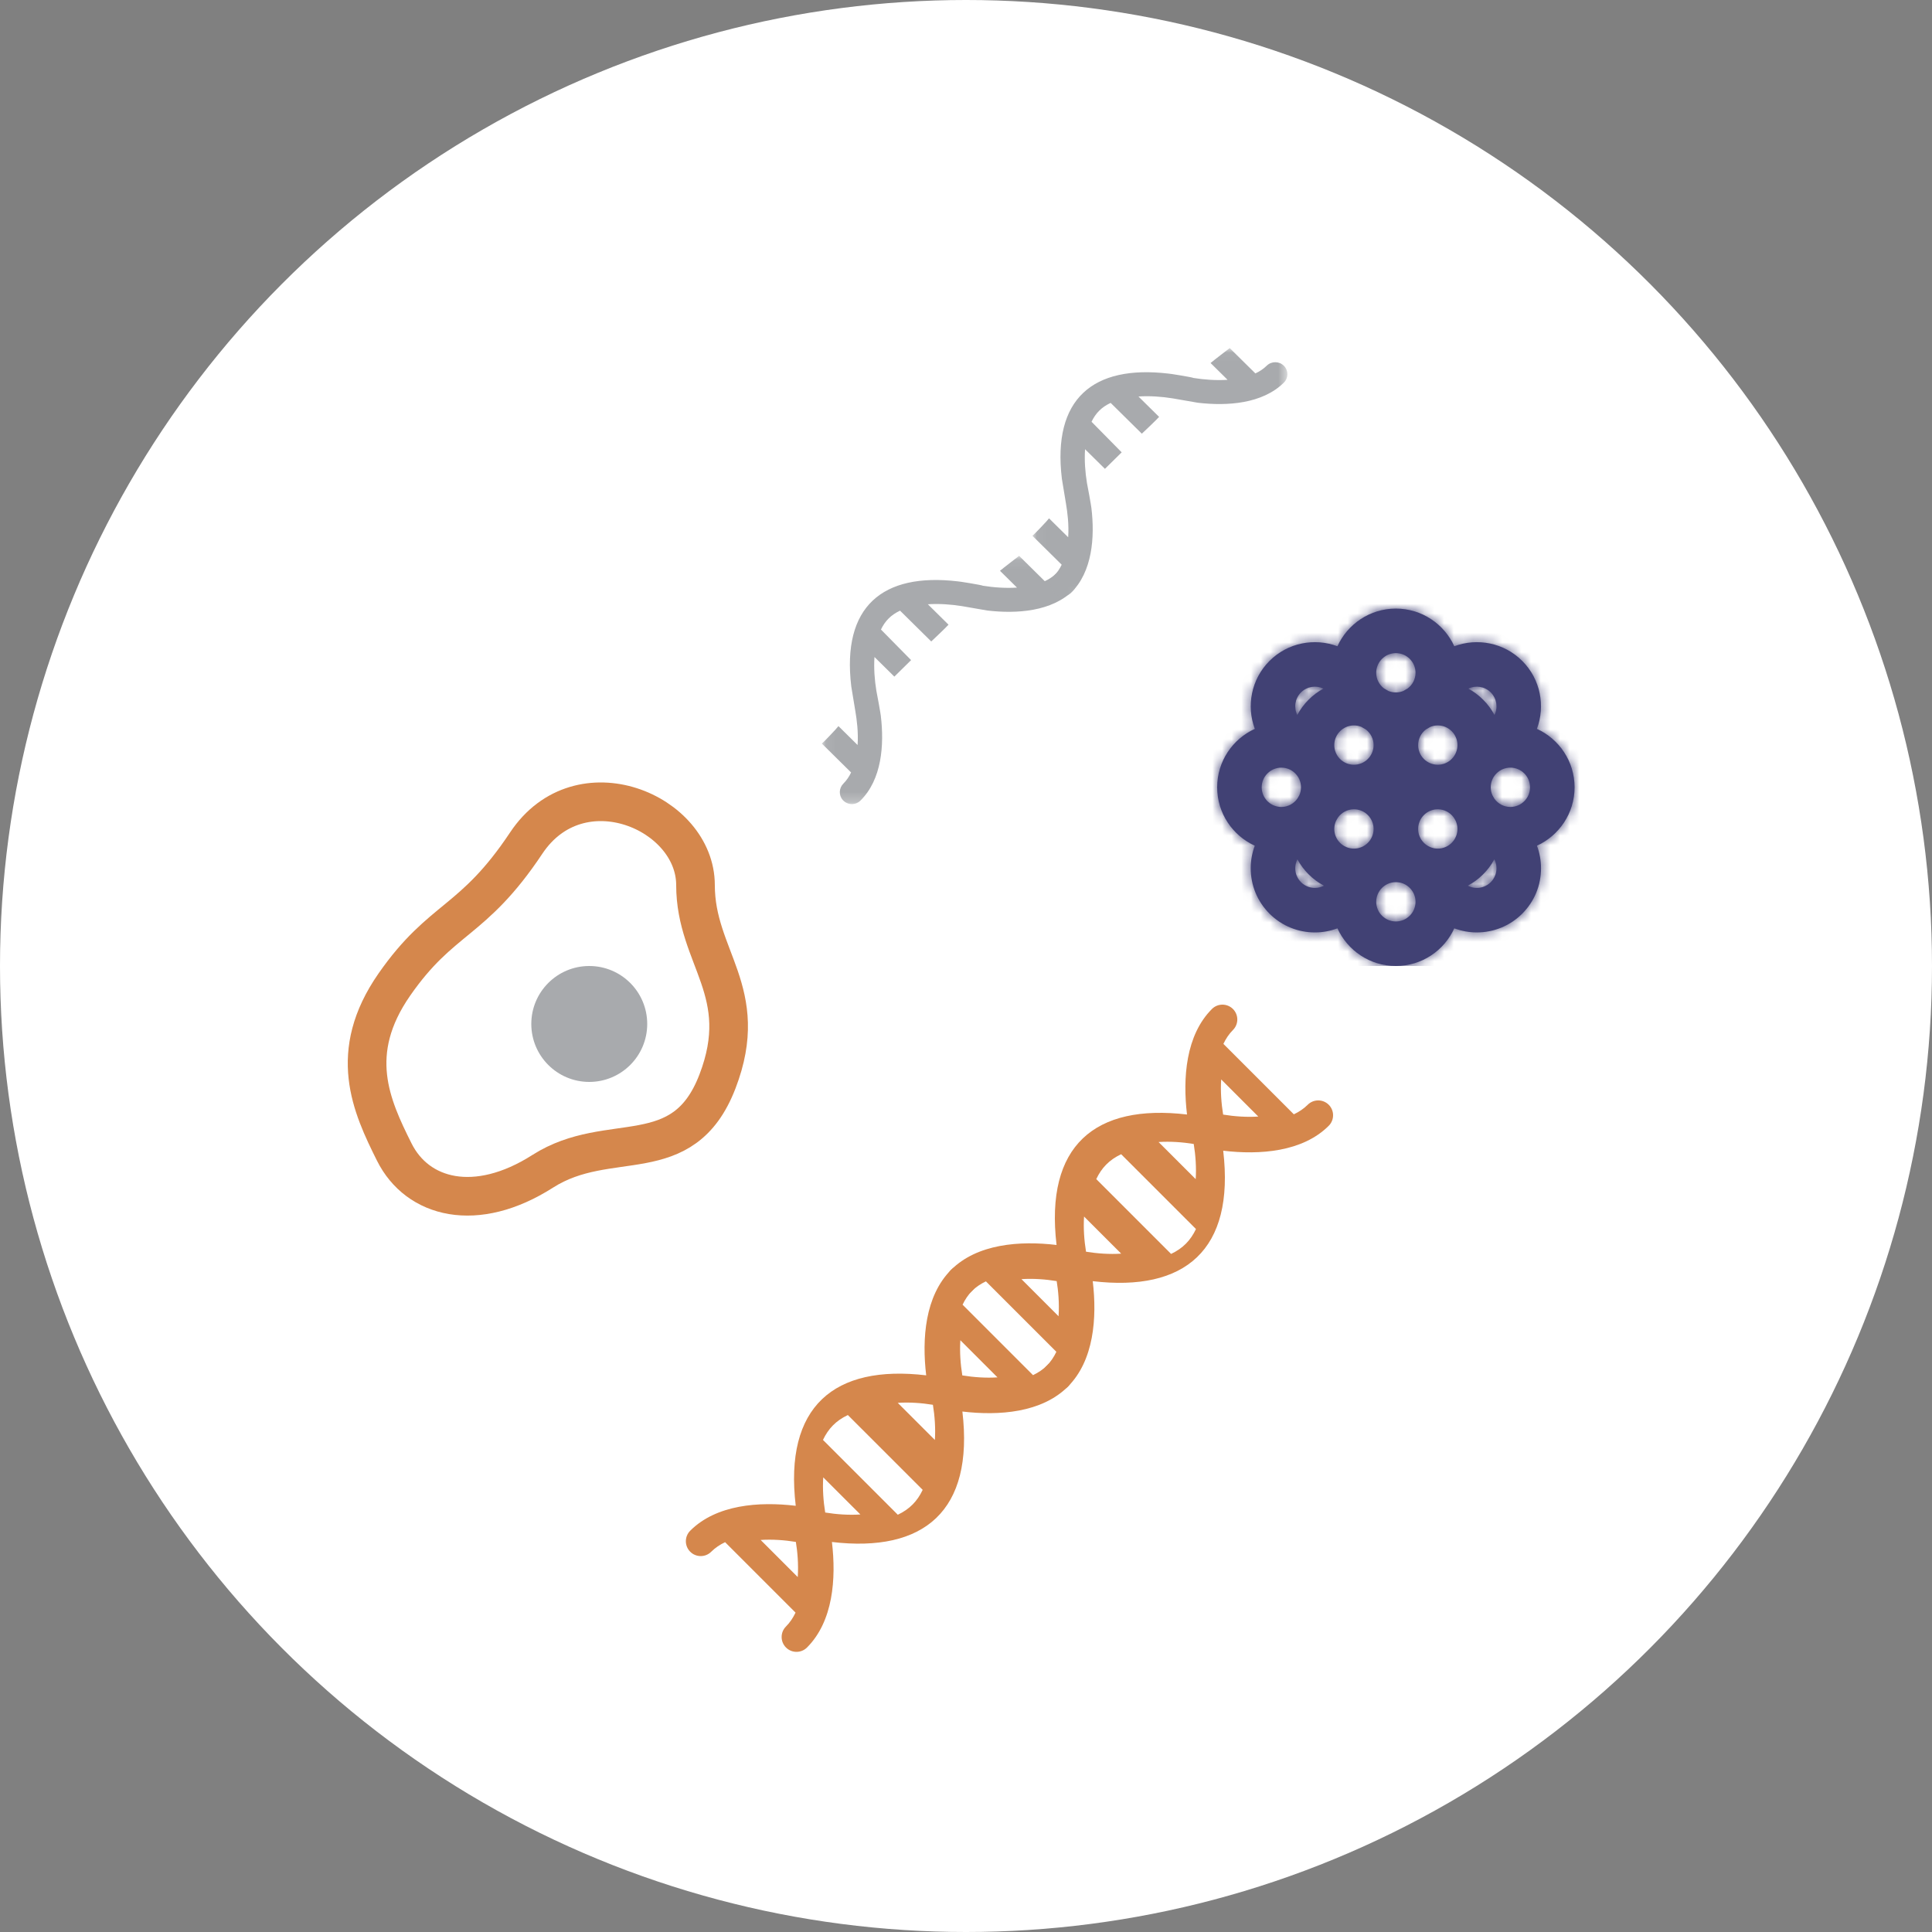
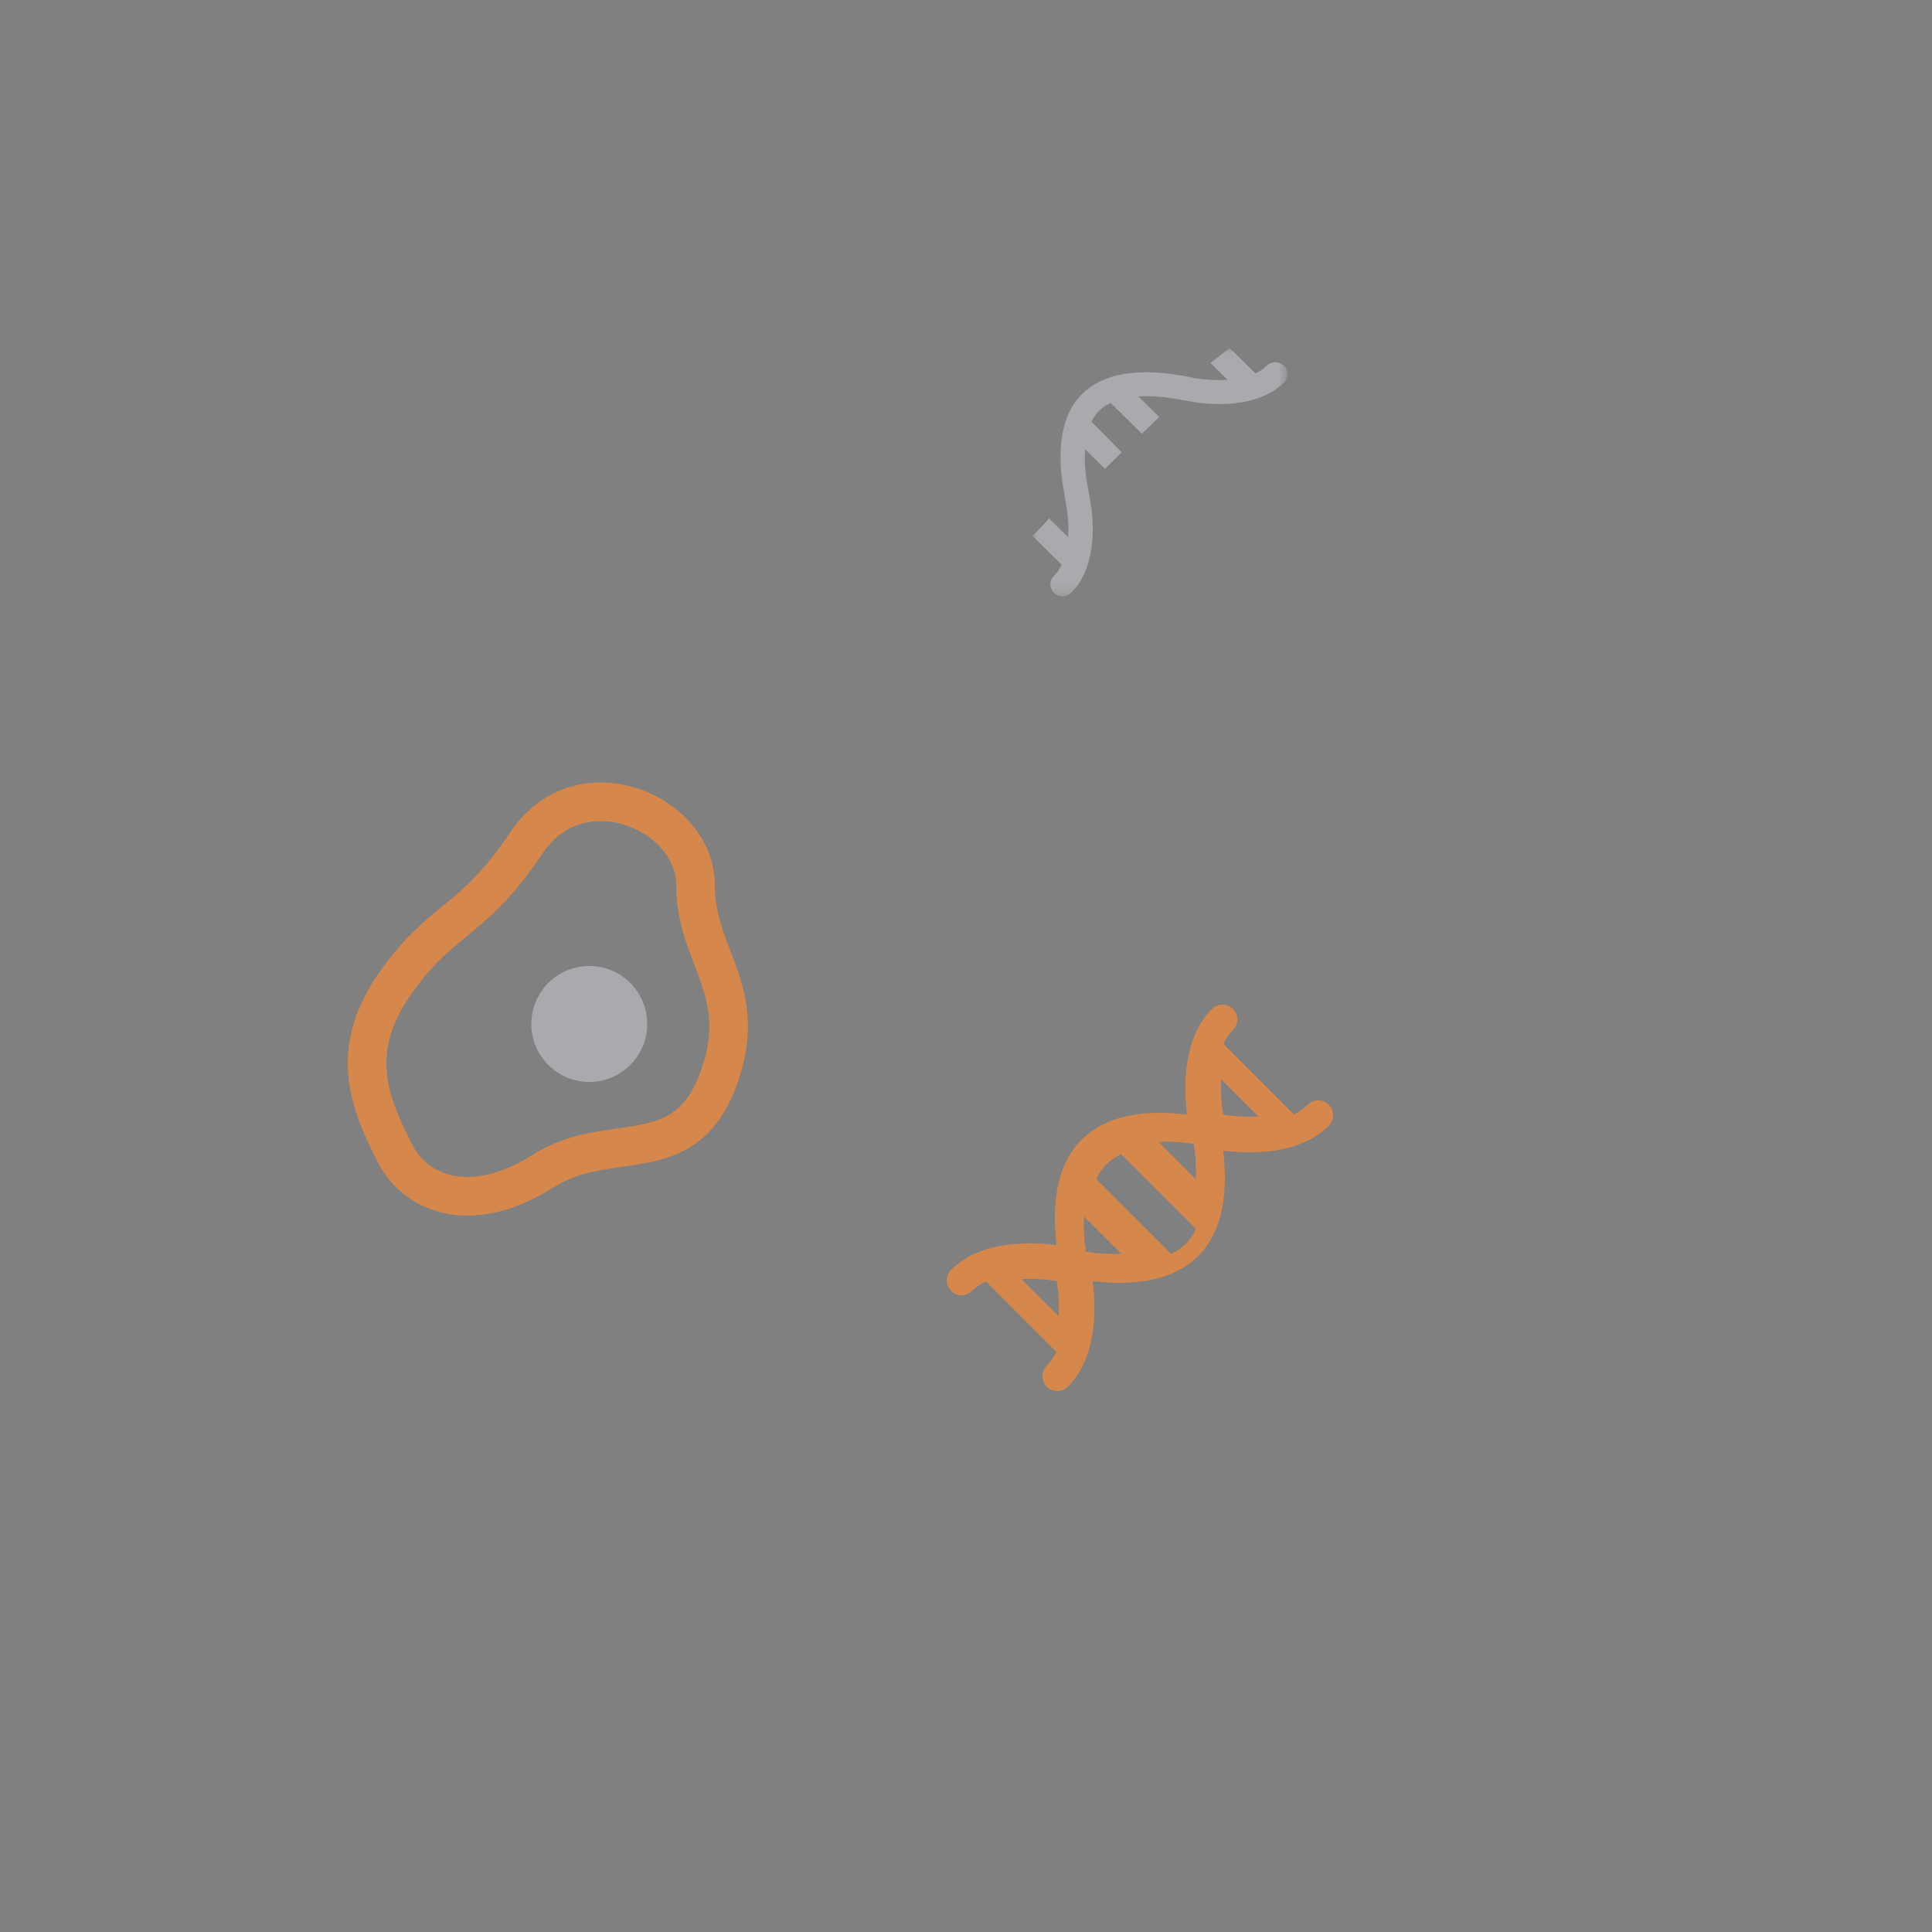
<svg xmlns="http://www.w3.org/2000/svg" xmlns:xlink="http://www.w3.org/1999/xlink" width="200px" height="200px" viewBox="0 0 200 200" version="1.1">
  <rect x="0" y="0" width="200" height="200" fill="#808080" stroke="none" />
  <title>ico05</title>
  <desc>Created with Sketch.</desc>
  <defs>
-     <path d="M12.452,3.898 C10.087,3.015 7.317,3.521 5.419,5.418 L5.419,5.418 C3.52,7.317 3.014,10.087 3.898,12.452 L3.898,12.452 C1.601,13.499 0,15.815 0,18.5 L0,18.5 C0,21.184 1.6,23.499 3.895,24.547 L3.895,24.547 C3.619,25.284 3.474,26.071 3.474,26.883 L3.474,26.883 C3.474,28.659 4.165,30.328 5.419,31.582 L5.419,31.582 C6.714,32.877 8.416,33.525 10.117,33.525 L10.117,33.525 C10.91,33.525 11.701,33.383 12.452,33.102 L12.452,33.102 C13.499,35.399 15.815,37 18.5,37 L18.5,37 C21.185,37 23.501,35.399 24.548,33.102 L24.548,33.102 C25.299,33.383 26.09,33.525 26.883,33.524 L26.883,33.524 C28.584,33.524 30.286,32.877 31.581,31.582 L31.581,31.582 C32.835,30.328 33.526,28.659 33.526,26.883 L33.526,26.883 C33.526,26.071 33.381,25.284 33.105,24.547 L33.105,24.547 C35.4,23.499 37,21.183 37,18.5 L37,18.5 C37,15.815 35.399,13.499 33.102,12.451 L33.102,12.451 C33.986,10.087 33.48,7.317 31.582,5.418 L31.582,5.418 C29.683,3.52 26.913,3.015 24.548,3.898 L24.548,3.898 C23.501,1.601 21.185,0 18.5,0 L18.5,0 C15.815,0 13.499,1.601 12.452,3.898 L12.452,3.898 Z M17.72,8.525 C17.571,8.43 17.419,8.341 17.262,8.258 L17.262,8.258 C16.779,7.886 16.465,7.302 16.465,6.645 L16.465,6.645 C16.465,5.523 17.378,4.61 18.5,4.61 L18.5,4.61 C19.622,4.61 20.536,5.523 20.536,6.645 L20.536,6.645 C20.536,7.302 20.222,7.886 19.738,8.258 L19.738,8.258 C19.581,8.341 19.429,8.43 19.28,8.525 L19.28,8.525 C19.04,8.625 18.777,8.681 18.5,8.681 L18.5,8.681 C18.224,8.681 17.96,8.625 17.72,8.525 L17.72,8.525 Z M8.678,8.678 C9.305,8.051 10.243,7.922 11.001,8.286 L11.001,8.286 C9.853,8.909 8.908,9.861 8.293,11.015 L8.293,11.015 C7.919,10.255 8.047,9.309 8.678,8.678 L8.678,8.678 Z M25.999,8.286 C26.757,7.922 27.695,8.051 28.322,8.678 L28.322,8.678 C28.953,9.309 29.081,10.255 28.708,11.015 L28.708,11.015 C28.093,9.862 27.148,8.91 25.999,8.286 L25.999,8.286 Z M20.805,14.131 C20.805,13.475 21.119,12.892 21.603,12.519 L21.603,12.519 C21.759,12.436 21.912,12.347 22.06,12.252 L22.06,12.252 C22.3,12.152 22.564,12.096 22.841,12.096 L22.841,12.096 C23.963,12.096 24.876,13.009 24.876,14.131 L24.876,14.131 C24.876,15.254 23.963,16.167 22.841,16.167 L22.841,16.167 C21.718,16.167 20.805,15.254 20.805,14.131 L20.805,14.131 Z M12.124,14.131 C12.124,13.009 13.037,12.096 14.16,12.096 L14.16,12.096 C14.436,12.096 14.699,12.152 14.94,12.252 L14.94,12.252 C15.088,12.347 15.241,12.436 15.397,12.519 L15.397,12.519 C15.881,12.891 16.195,13.475 16.195,14.131 L16.195,14.131 C16.195,15.254 15.282,16.167 14.16,16.167 L14.16,16.167 C13.037,16.167 12.124,15.254 12.124,14.131 L12.124,14.131 Z M28.699,19.68 C28.636,19.563 28.57,19.448 28.5,19.335 L28.5,19.335 C28.385,19.08 28.32,18.798 28.32,18.5 L28.32,18.5 C28.32,17.378 29.233,16.465 30.355,16.465 L30.355,16.465 C31.477,16.465 32.39,17.378 32.39,18.5 L32.39,18.5 C32.39,19.623 31.477,20.536 30.355,20.536 L30.355,20.536 C29.673,20.536 29.069,20.196 28.699,19.68 L28.699,19.68 Z M4.61,18.5 C4.61,17.378 5.523,16.465 6.645,16.465 L6.645,16.465 C7.767,16.465 8.681,17.378 8.681,18.5 L8.681,18.5 C8.681,18.798 8.615,19.08 8.5,19.336 L8.5,19.336 C8.43,19.448 8.364,19.563 8.301,19.68 L8.301,19.68 C7.931,20.196 7.328,20.536 6.645,20.536 L6.645,20.536 C5.523,20.536 4.61,19.622 4.61,18.5 L4.61,18.5 Z M20.805,22.812 C20.805,21.69 21.718,20.777 22.841,20.777 L22.841,20.777 C23.523,20.777 24.127,21.116 24.496,21.633 L24.496,21.633 C24.559,21.75 24.625,21.864 24.695,21.977 L24.695,21.977 C24.811,22.232 24.876,22.515 24.876,22.812 L24.876,22.812 C24.876,23.935 23.963,24.848 22.841,24.848 L22.841,24.848 C21.718,24.848 20.805,23.935 20.805,22.812 L20.805,22.812 Z M12.124,22.812 C12.124,22.515 12.19,22.232 12.305,21.977 L12.305,21.977 C12.375,21.864 12.441,21.75 12.504,21.633 L12.504,21.633 C12.873,21.116 13.477,20.777 14.16,20.777 L14.16,20.777 C15.282,20.777 16.195,21.69 16.195,22.812 L16.195,22.812 C16.195,23.935 15.282,24.848 14.16,24.848 L14.16,24.848 C13.037,24.848 12.124,23.935 12.124,22.812 L12.124,22.812 Z M25.942,28.687 C27.107,28.069 28.068,27.116 28.694,25.956 L28.694,25.956 C28.839,26.239 28.916,26.554 28.916,26.883 L28.916,26.883 C28.916,27.427 28.706,27.939 28.322,28.322 L28.322,28.322 C27.925,28.719 27.404,28.917 26.883,28.917 L26.883,28.917 C26.559,28.917 26.235,28.84 25.942,28.687 L25.942,28.687 Z M8.678,28.322 C8.295,27.939 8.084,27.427 8.084,26.883 L8.084,26.883 C8.084,26.554 8.162,26.238 8.307,25.956 L8.307,25.956 C8.933,27.116 9.893,28.069 11.059,28.687 L11.059,28.687 C10.765,28.84 10.441,28.917 10.117,28.917 L10.117,28.917 C9.596,28.917 9.075,28.719 8.678,28.322 L8.678,28.322 Z M16.465,30.355 C16.465,29.232 17.378,28.319 18.5,28.319 L18.5,28.319 C19.622,28.319 20.536,29.232 20.536,30.355 L20.536,30.355 C20.536,31.477 19.622,32.39 18.5,32.39 L18.5,32.39 C17.378,32.39 16.465,31.477 16.465,30.355 L16.465,30.355 Z" id="path-1" />
    <polygon id="path-3" points="0.075 0.062 26.47 0.062 26.47 25.759 0.075 25.759" />
    <polygon id="path-5" points="0.041 0.033 26.436 0.033 26.436 25.73 0.041 25.73" />
  </defs>
  <g id="Page-1" stroke="none" stroke-width="1" fill="none" fill-rule="evenodd">
    <g id="QOGNIT_services_v7" transform="translate(-256, -2990)">
      <g id="Open-items" transform="translate(0, 845)">
        <g id="section-2">
          <g id="Products" transform="translate(256, 214)">
            <g id="items" transform="translate(0, 681)">
              <g id="5" transform="translate(0, 1250)">
                <g id="ico05">
-                   <circle id="Oval-Copy" fill="#FFFFFF" cx="100" cy="100" r="100" />
                  <g id="Group-21" transform="translate(126, 63)">
                    <mask id="mask-2" fill="white">
                      <use xlink:href="#path-1" />
                    </mask>
                    <use id="Clip-20" fill="#414174" xlink:href="#path-1" />
-                     <polygon id="Fill-19" fill="#414174" mask="url(#mask-2)" points="-1 37 38 37 38 -1 -1 -1" />
                  </g>
                  <g id="cell" transform="translate(38, 83)">
                    <circle id="Oval-Copy-5" fill="#A8AAAD" cx="23" cy="23" r="6" />
                    <path d="M3.43,8.623 C3.43,1.073 15.416,-4.048 20.958,4.28 C26.499,12.609 29.694,11.858 34.609,18.926 C39.523,25.994 37.004,31.481 34.609,36.269 C32.214,41.057 26.151,42.66 19.246,38.252 C12.341,33.844 4.73,38.252 1.157,28.955 C-2.417,19.658 3.43,16.174 3.43,8.623 Z" id="Path-3-Copy" stroke="#D5874C" stroke-width="4" transform="translate(18.714, 20.419) scale(-1, 1) translate(-18.714, -20.419) " />
                  </g>
                  <g id="dna" transform="translate(71, 104)" />
-                   <path d="M110.55,141.364 C109.949,140.764 108.974,140.764 108.374,141.364 C107.962,141.777 107.471,142.1 106.938,142.354 L99.646,135.062 C99.9,134.529 100.223,134.038 100.635,133.626 C101.236,133.025 101.236,132.051 100.635,131.45 C100.034,130.85 99.06,130.85 98.459,131.45 C95.751,134.159 95.427,138.576 95.879,142.374 C86.347,141.246 81.157,145.59 82.374,155.879 C78.578,155.427 74.16,155.75 71.451,158.459 C70.85,159.06 70.85,160.034 71.451,160.635 C72.051,161.236 73.025,161.236 73.626,160.635 C74.038,160.223 74.529,159.9 75.062,159.646 L82.354,166.938 C82.097,167.478 81.773,167.966 81.365,168.374 C80.764,168.974 80.764,169.948 81.365,170.549 C81.966,171.15 82.94,171.15 83.541,170.549 C86.249,167.841 86.573,163.424 86.121,159.626 C95.654,160.753 100.843,156.41 99.626,146.121 C103.417,146.572 107.84,146.25 110.55,143.541 C111.15,142.94 111.15,141.966 110.55,141.364 Z M82.582,163.258 L78.742,159.416 C79.944,159.336 81.222,159.428 82.387,159.619 C82.547,160.575 82.674,161.912 82.582,163.258 Z M85.425,156.576 C85.233,155.404 85.143,154.125 85.222,152.935 L89.065,156.777 C87.865,156.858 86.59,156.766 85.425,156.576 Z M92.94,156.806 L85.194,149.06 C85.752,147.887 86.535,147.071 87.769,146.484 L95.516,154.23 C94.958,155.404 94.174,156.219 92.94,156.806 Z M96.778,149.065 L92.935,145.223 C94.135,145.142 95.41,145.234 96.575,145.424 C96.767,146.596 96.857,147.875 96.778,149.065 Z M99.618,142.382 C99.427,141.211 99.337,139.932 99.416,138.742 L103.258,142.584 C102.059,142.664 100.784,142.573 99.618,142.382 Z" id="Fill-1" fill="#D5874C" />
                  <path d="M137.55,114.364 C136.949,113.764 135.974,113.764 135.374,114.364 C134.962,114.777 134.471,115.1 133.938,115.354 L126.646,108.062 C126.9,107.529 127.223,107.038 127.635,106.626 C128.236,106.025 128.236,105.051 127.635,104.45 C127.034,103.85 126.06,103.85 125.459,104.45 C122.751,107.159 122.427,111.576 122.879,115.374 C113.347,114.246 108.157,118.59 109.374,128.879 C105.578,128.427 101.16,128.75 98.451,131.459 C97.85,132.06 97.85,133.034 98.451,133.635 C99.051,134.236 100.025,134.236 100.626,133.635 C101.038,133.223 101.529,132.9 102.062,132.646 L109.354,139.938 C109.097,140.478 108.773,140.966 108.365,141.374 C107.764,141.974 107.764,142.948 108.365,143.549 C108.966,144.15 109.94,144.15 110.541,143.549 C113.249,140.841 113.573,136.424 113.121,132.626 C122.654,133.753 127.843,129.41 126.626,119.121 C130.417,119.572 134.84,119.25 137.55,116.541 C138.15,115.94 138.15,114.966 137.55,114.364 Z M109.582,136.258 L105.742,132.416 C106.944,132.336 108.222,132.428 109.387,132.619 C109.547,133.575 109.674,134.912 109.582,136.258 Z M112.425,129.576 C112.233,128.404 112.143,127.125 112.222,125.935 L116.065,129.777 C114.865,129.858 113.59,129.766 112.425,129.576 Z M121.231,129.806 L113.484,122.06 C114.042,120.887 114.826,120.071 116.06,119.484 L123.806,127.23 C123.248,128.404 122.465,129.219 121.231,129.806 Z M123.778,122.065 L119.935,118.223 C121.135,118.142 122.41,118.234 123.575,118.424 C123.767,119.596 123.857,120.875 123.778,122.065 Z M126.618,115.382 C126.427,114.211 126.337,112.932 126.416,111.742 L130.258,115.584 C129.059,115.664 127.784,115.573 126.618,115.382 Z" id="Fill-1-Copy" fill="#D5874C" />
                  <g id="rna" transform="translate(85, 36)">
                    <g id="Group-3" transform="translate(0, 21.48)">
                      <mask id="mask-4" fill="white">
                        <use xlink:href="#path-3" />
                      </mask>
                      <g id="Clip-2" />
-                       <path d="M26.103,1.888 C25.613,1.404 24.818,1.404 24.328,1.888 C23.992,2.22 23.592,2.48 23.157,2.685 L20.501,0.062 C20.487,0.072 18.764,1.388 18.518,1.608 L20.278,3.347 C19.112,3.424 17.87,3.336 16.736,3.153 C16.727,3.095 14.134,2.675 14.137,2.701 C6.363,1.793 2.13,5.292 3.123,13.579 C3.123,13.579 3.527,16.034 3.547,16.148 C3.703,17.066 3.867,18.351 3.777,19.645 L1.796,17.687 C1.702,17.84 0.274,19.35 0.075,19.493 L3.106,22.487 C2.898,22.919 2.636,23.31 2.307,23.637 C1.845,24.096 1.809,24.847 2.241,25.334 C2.724,25.88 3.564,25.9 4.074,25.396 C6.284,23.215 6.548,19.657 6.179,16.598 C6.196,16.6 5.738,14.033 5.722,14.03 C5.536,12.905 5.448,11.675 5.525,10.532 L7.583,12.564 L9.316,10.855 L6.196,7.689 C6.624,6.799 7.226,6.181 8.173,5.735 L11.402,8.924 C11.494,8.848 12.995,7.418 13.191,7.186 L11.052,5.074 C12.219,4.997 13.46,5.085 14.594,5.268 L17.194,5.719 C20.285,6.083 23.893,5.823 26.103,3.641 C26.593,3.157 26.593,2.372 26.103,1.888" id="Fill-1" fill="#A8AAAD" mask="url(#mask-4)" />
                    </g>
                    <g id="Group-6" transform="translate(21.834, -0)">
                      <mask id="mask-6" fill="white">
                        <use xlink:href="#path-5" />
                      </mask>
                      <g id="Clip-5" />
                      <path d="M26.069,1.859 C25.579,1.375 24.784,1.375 24.294,1.859 C23.958,2.191 23.558,2.452 23.123,2.656 L20.467,0.033 C20.453,0.043 18.73,1.359 18.484,1.579 L20.244,3.318 C19.078,3.395 17.836,3.307 16.702,3.124 C16.693,3.066 14.1,2.646 14.103,2.672 C6.329,1.764 2.096,5.263 3.089,13.55 C3.089,13.55 3.493,16.005 3.513,16.119 C3.669,17.037 3.833,18.322 3.743,19.616 L1.762,17.658 C1.668,17.811 0.24,19.321 0.041,19.464 L3.072,22.458 C2.864,22.89 2.602,23.281 2.273,23.608 C1.811,24.067 1.775,24.818 2.207,25.305 C2.69,25.851 3.53,25.872 4.04,25.368 C6.25,23.186 6.514,19.628 6.145,16.569 C6.162,16.571 5.704,14.004 5.688,14.002 C5.502,12.876 5.414,11.647 5.491,10.503 L7.549,12.535 L9.282,10.826 L6.162,7.66 C6.59,6.77 7.192,6.152 8.139,5.707 L11.368,8.895 C11.46,8.819 12.961,7.389 13.157,7.157 L11.018,5.045 C12.185,4.968 13.426,5.056 14.56,5.239 L17.16,5.691 C20.251,6.054 23.859,5.794 26.069,3.612 C26.559,3.128 26.559,2.343 26.069,1.859" id="Fill-4" fill="#A8AAAD" mask="url(#mask-6)" />
                    </g>
                  </g>
                </g>
              </g>
            </g>
          </g>
        </g>
      </g>
    </g>
  </g>
</svg>